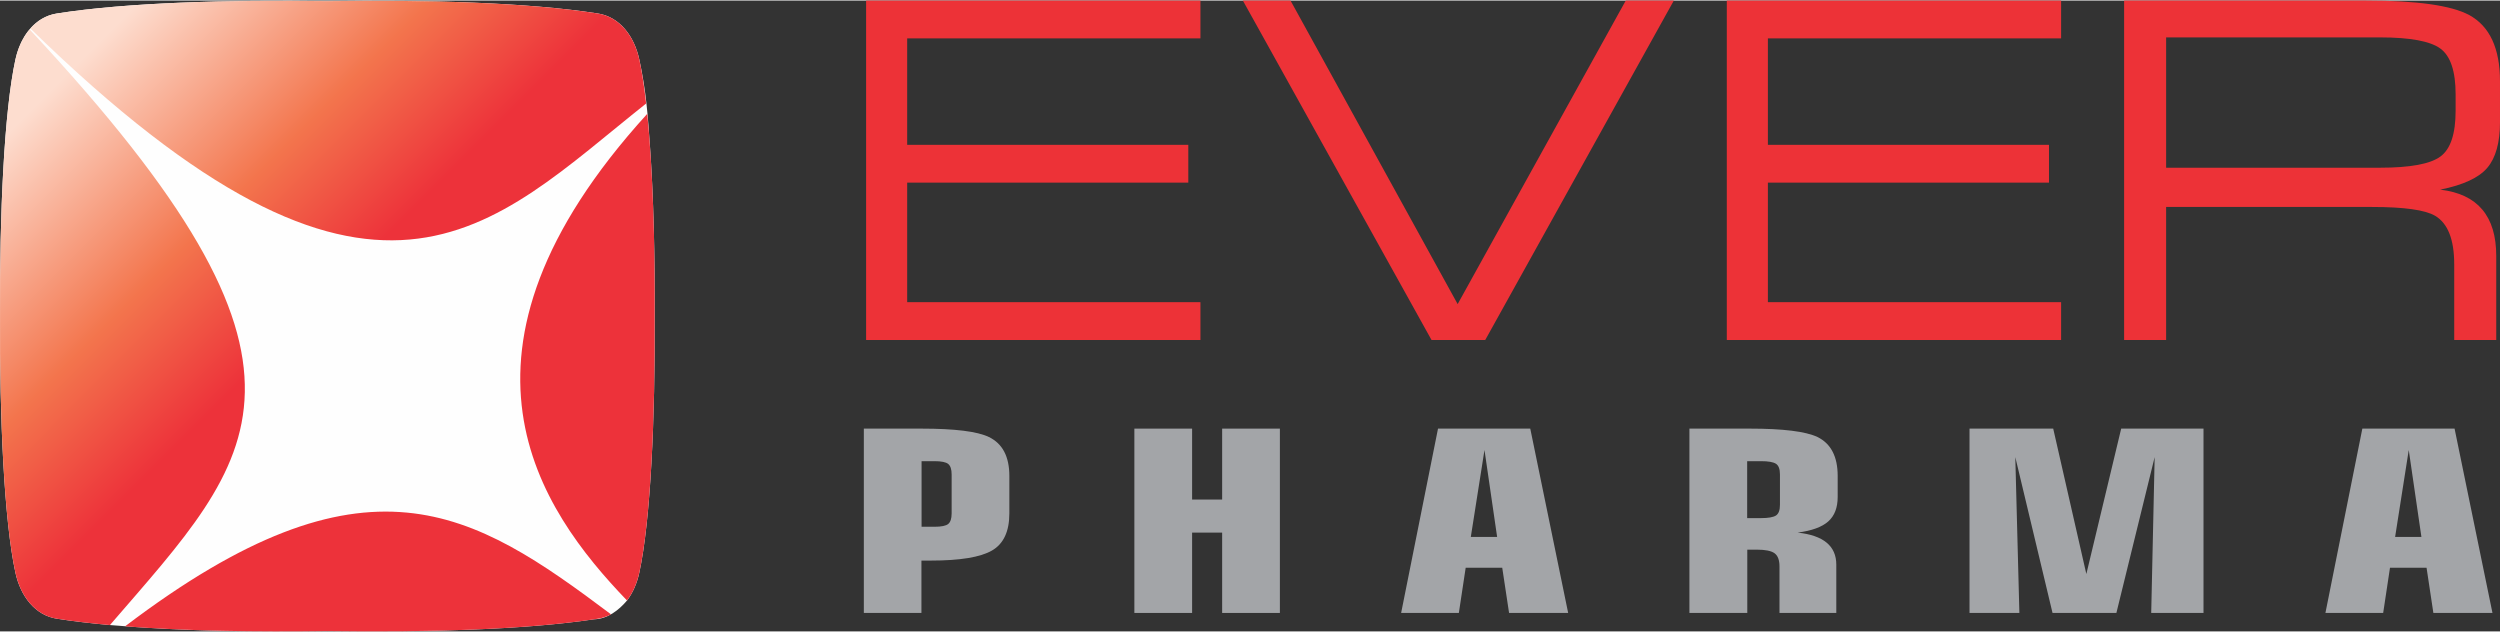
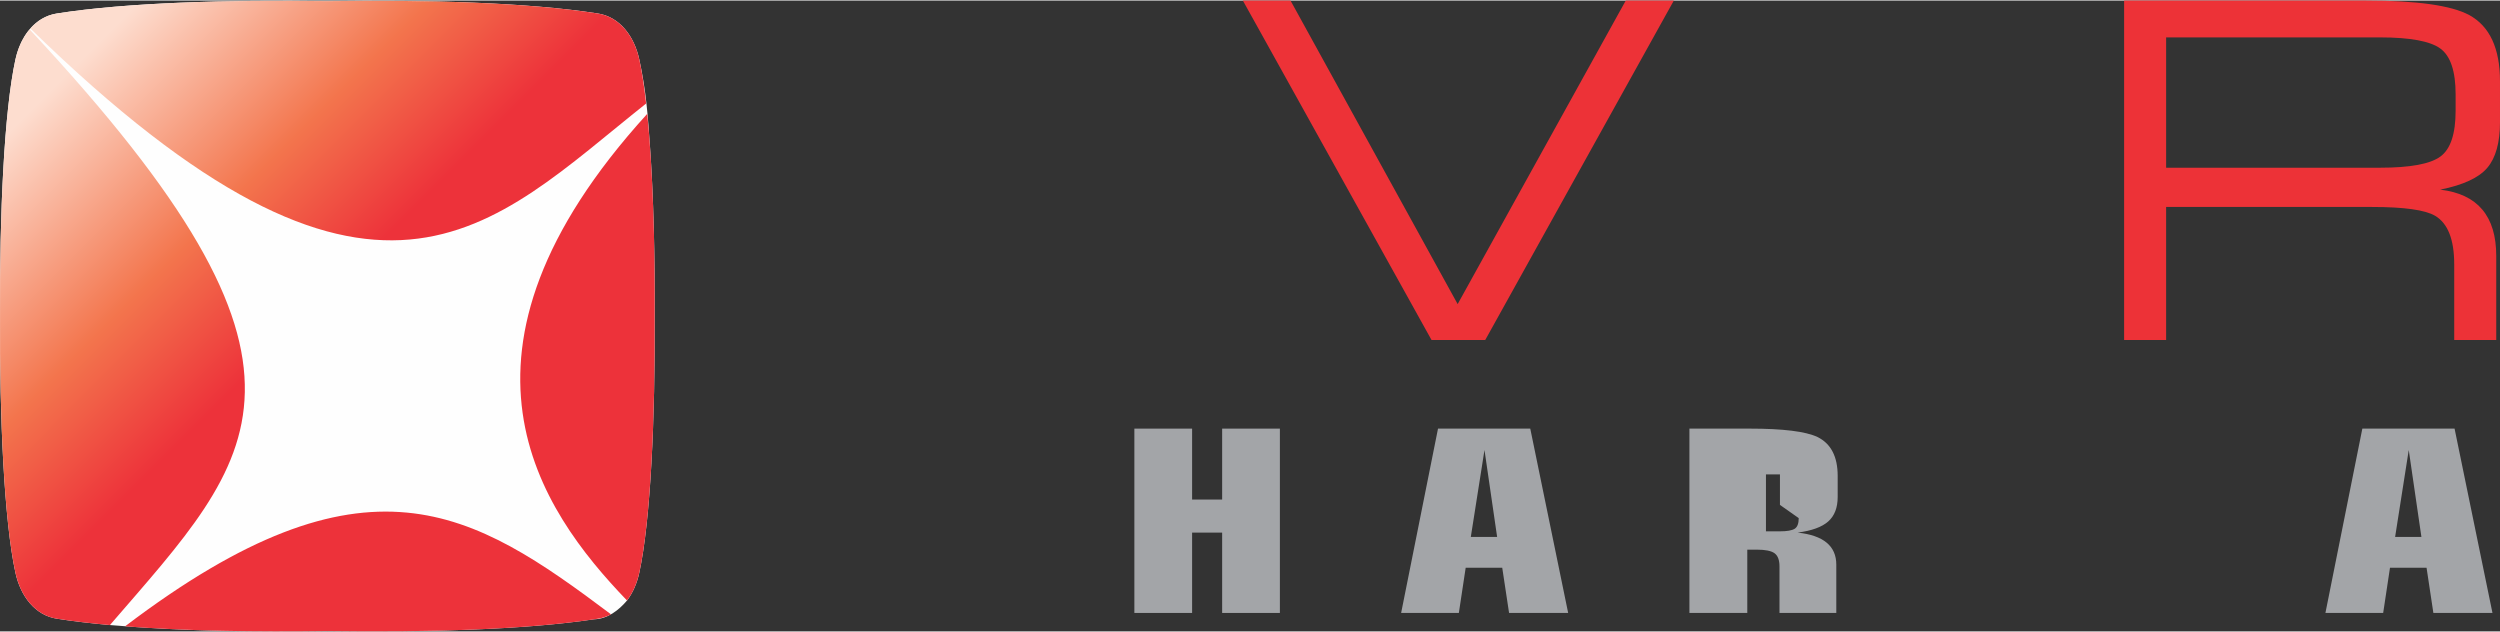
<svg xmlns="http://www.w3.org/2000/svg" xml:space="preserve" width="1254px" height="317px" version="1.1" style="shape-rendering:geometricPrecision; text-rendering:geometricPrecision; image-rendering:optimizeQuality; fill-rule:evenodd; clip-rule:evenodd" viewBox="0 0 1254 316.43">
  <rect x="0" y="0" width="1254" height="316.43" fill="#333333" stroke="none" />
  <defs>
    <style type="text/css"> .fil2 {fill:#FEFEFE} .fil1 {fill:#A3A5A8} .fil0 {fill:#ED3237} .fil3 {fill:url(#id0)} </style>
    <linearGradient id="id0" gradientUnits="userSpaceOnUse" x1="153.75" y1="158.6" x2="32.88" y2="37.74">
      <stop offset="0" style="stop-opacity:1; stop-color:#ED323A" />
      <stop offset="0.4" style="stop-opacity:1; stop-color:#F3754D" />
      <stop offset="1" style="stop-opacity:1; stop-color:#FDDDCF" />
    </linearGradient>
  </defs>
  <g id="Слой_x0020_1">
    <g id="_1246610221504">
-       <polygon class="fil0" points="602.14,170.26 434.44,170.26 434.44,0 602.14,0 602.14,18.97 455.04,18.97 455.04,72.36 596.05,72.36 596.05,91.32 455.04,91.32 455.04,151.28 602.14,151.28 " />
      <polygon class="fil0" points="839.59,0 744.99,170.26 718.06,170.26 623.42,0 647.32,0 731.16,152.25 815.48,0 " />
-       <polygon class="fil0" points="1033.85,170.26 866.16,170.26 866.16,0 1033.85,0 1033.85,18.97 886.77,18.97 886.77,72.36 1027.77,72.36 1027.77,91.32 886.77,91.32 886.77,151.28 1033.85,151.28 " />
      <path class="fil0" d="M1231.74 55.27l0 -8.19c0,-11.57 -2.53,-19.22 -7.6,-22.97 -5.07,-3.74 -15.2,-5.64 -30.34,-5.64l-107.27 0 0 65.37 107.28 0c15.13,0 25.26,-1.87 30.33,-5.63 5.07,-3.74 7.6,-11.38 7.6,-22.94zm22.26 5.61c0,10.32 -2.11,17.96 -6.33,22.96 -4.21,5.01 -12.1,8.68 -23.66,11 18.75,2.2 28.11,13.28 28.11,33.27l0 42.15 -21.08 0 0 -37.94c0,-12.49 -3.2,-20.6 -9.6,-24.37 -5.02,-2.94 -15.52,-4.42 -31.63,-4.42l-103.28 0 0 66.73 -21.07 0 0 -170.26 121.56 0c25.29,0 42.47,2.41 51.51,7.25 10.31,5.61 15.47,16.72 15.47,33.26l0 20.37z" />
-       <path class="fil1" d="M477.34 257.3l0 -19.63c0,-2.56 -0.58,-4.29 -1.72,-5.23 -1.14,-0.93 -3.42,-1.4 -6.85,-1.4l-6.51 0 0 32.9 6.51 0c3.43,0 5.71,-0.47 6.85,-1.4 1.14,-0.94 1.71,-2.68 1.72,-5.24zm28.95 -0.12c0,9.1 -2.9,15.33 -8.72,18.68 -5.8,3.36 -16.01,5.04 -30.59,5.04l-4.79 0 0 26.27 -28.89 0 0 -92.46 28.89 0c16.75,0 28.03,1.4 33.84,4.21 6.84,3.31 10.26,9.82 10.26,19.52l0 18.74z" />
      <polygon class="fil1" points="641.99,307.17 613.03,307.17 613.03,266.87 597.96,266.87 597.96,307.17 569,307.17 569,214.71 597.96,214.71 597.96,250.29 613.03,250.29 613.03,214.71 641.99,214.71 " />
      <path class="fil1" d="M750.96 269.04l-6.34 -43.61 -6.86 43.61 13.2 0zm35.63 38.13l-29.64 0 -3.43 -22.69 -18.33 0 -3.43 22.69 -28.95 0 18.5 -92.46 46.27 0 19.01 92.46z" />
-       <path class="fil1" d="M892.82 252.97l0 -15.3c0,-2.73 -0.69,-4.51 -2.05,-5.36 -1.38,-0.85 -3.83,-1.27 -7.37,-1.27l-7.02 0 0 28.56 7.02 0c3.54,0 5.99,-0.43 7.37,-1.27 1.36,-0.85 2.05,-2.64 2.05,-5.36zm28.96 -3.96c0,5.36 -1.58,9.45 -4.72,12.25 -3.15,2.81 -8.27,4.68 -15.37,5.61 12.93,1.37 19.4,6.72 19.4,16.07l0 24.23 -28.5 0 0 -23.33c0,-3.23 -0.84,-5.44 -2.5,-6.63 -1.66,-1.2 -4.61,-1.79 -8.85,-1.79l-4.8 0 0 31.75 -29.03 0 0 -92.46 30.23 0c16.71,0 28.06,1.4 34.01,4.21 6.74,3.31 10.13,9.82 10.13,19.52l0 10.57z" />
-       <polygon class="fil1" points="1105.28,307.17 1079.05,307.17 1080.78,228.99 1061.58,307.17 1029.55,307.17 1010.87,228.99 1012.92,307.17 987.91,307.17 987.91,214.71 1029.89,214.71 1046.51,287.65 1063.99,214.71 1105.28,214.71 " />
+       <path class="fil1" d="M892.82 252.97l0 -15.3l-7.02 0 0 28.56 7.02 0c3.54,0 5.99,-0.43 7.37,-1.27 1.36,-0.85 2.05,-2.64 2.05,-5.36zm28.96 -3.96c0,5.36 -1.58,9.45 -4.72,12.25 -3.15,2.81 -8.27,4.68 -15.37,5.61 12.93,1.37 19.4,6.72 19.4,16.07l0 24.23 -28.5 0 0 -23.33c0,-3.23 -0.84,-5.44 -2.5,-6.63 -1.66,-1.2 -4.61,-1.79 -8.85,-1.79l-4.8 0 0 31.75 -29.03 0 0 -92.46 30.23 0c16.71,0 28.06,1.4 34.01,4.21 6.74,3.31 10.13,9.82 10.13,19.52l0 10.57z" />
      <path class="fil1" d="M1214.58 269.04l-6.35 -43.61 -6.84 43.61 13.19 0zm35.64 38.13l-29.64 0 -3.42 -22.69 -18.34 0 -3.42 22.69 -28.97 0 18.52 -92.46 46.26 0 19.01 92.46z" />
      <g>
        <path class="fil2" d="M320.68 29.56c-2.56,-11.78 -9.86,-21.38 -20.81,-23.09 -35.33,-5.53 -85.64,-6.89 -135.66,-6.18l0 0.03 -0.01 -0.03c-50.02,-0.71 -100.33,0.65 -135.66,6.18 -2.93,0.46 -5.61,1.49 -7.99,2.96 -3.34,2.08 -6.24,5.22 -8.3,8.59 -2.08,3.39 -3.6,7.33 -4.52,11.54 -5.67,26.18 -7.96,77.54 -7.71,128.7 -0.25,51.17 2.04,102.53 7.71,128.71 2.56,11.78 9.86,21.38 20.81,23.09 8.14,1.27 17.07,2.32 26.61,3.18 35.82,3.12 72.76,3.51 109.05,3l0.01 -0.03 0 0.03c49.12,0.69 98.53,-0.6 133.75,-5.89 6.75,-0.14 12.39,-4.51 16.56,-9.42 2.93,-3.88 5.02,-8.7 6.16,-13.96 5.68,-26.18 7.97,-77.54 7.71,-128.71 0.15,-30.26 -0.59,-60.58 -2.39,-85.73 -1.03,-14.36 -1.82,-26.85 -5.32,-42.97z" />
        <path class="fil3" d="M0.02 158.27c-0.25,51.17 2.04,102.53 7.71,128.71 2.56,11.77 9.86,21.37 20.81,23.09 8.13,1.27 17.07,2.32 26.6,3.18 73.49,-85.2 120.37,-126.64 -40.31,-298.81 -3.43,4.06 -5.84,9.33 -7.1,15.13 -5.67,26.17 -7.96,77.53 -7.71,128.7zm62.72 155.61c30.33,2.33 65.97,2.87 101.47,2.37l0 -0.03 0 0.03c50.02,0.7 100.33,-0.65 135.66,-6.18 2.39,-0.38 4.6,-1.13 6.63,-2.19 -69.67,-52.3 -122.71,-85.87 -243.76,6zm251.78 -12.94c2.93,-3.89 5.02,-8.71 6.16,-13.96 5.68,-26.18 7.97,-77.54 7.71,-128.71 0.19,-36.89 -0.95,-73.87 -3.73,-101.45 -109.3,120.14 -54.04,198.45 -10.14,244.12zm9.59 -249.3c-0.97,-8.51 -2.11,-15.97 -3.43,-22.07 -2.56,-11.78 -9.86,-21.38 -20.81,-23.09 -35.33,-5.53 -85.64,-6.89 -135.66,-6.19l0 0.03 0 -0.03c-50.03,-0.7 -100.34,0.66 -135.67,6.19 -5.36,0.84 -9.85,3.57 -13.33,7.52 174.07,169.86 230.45,99.88 308.9,37.64z" />
      </g>
    </g>
  </g>
</svg>